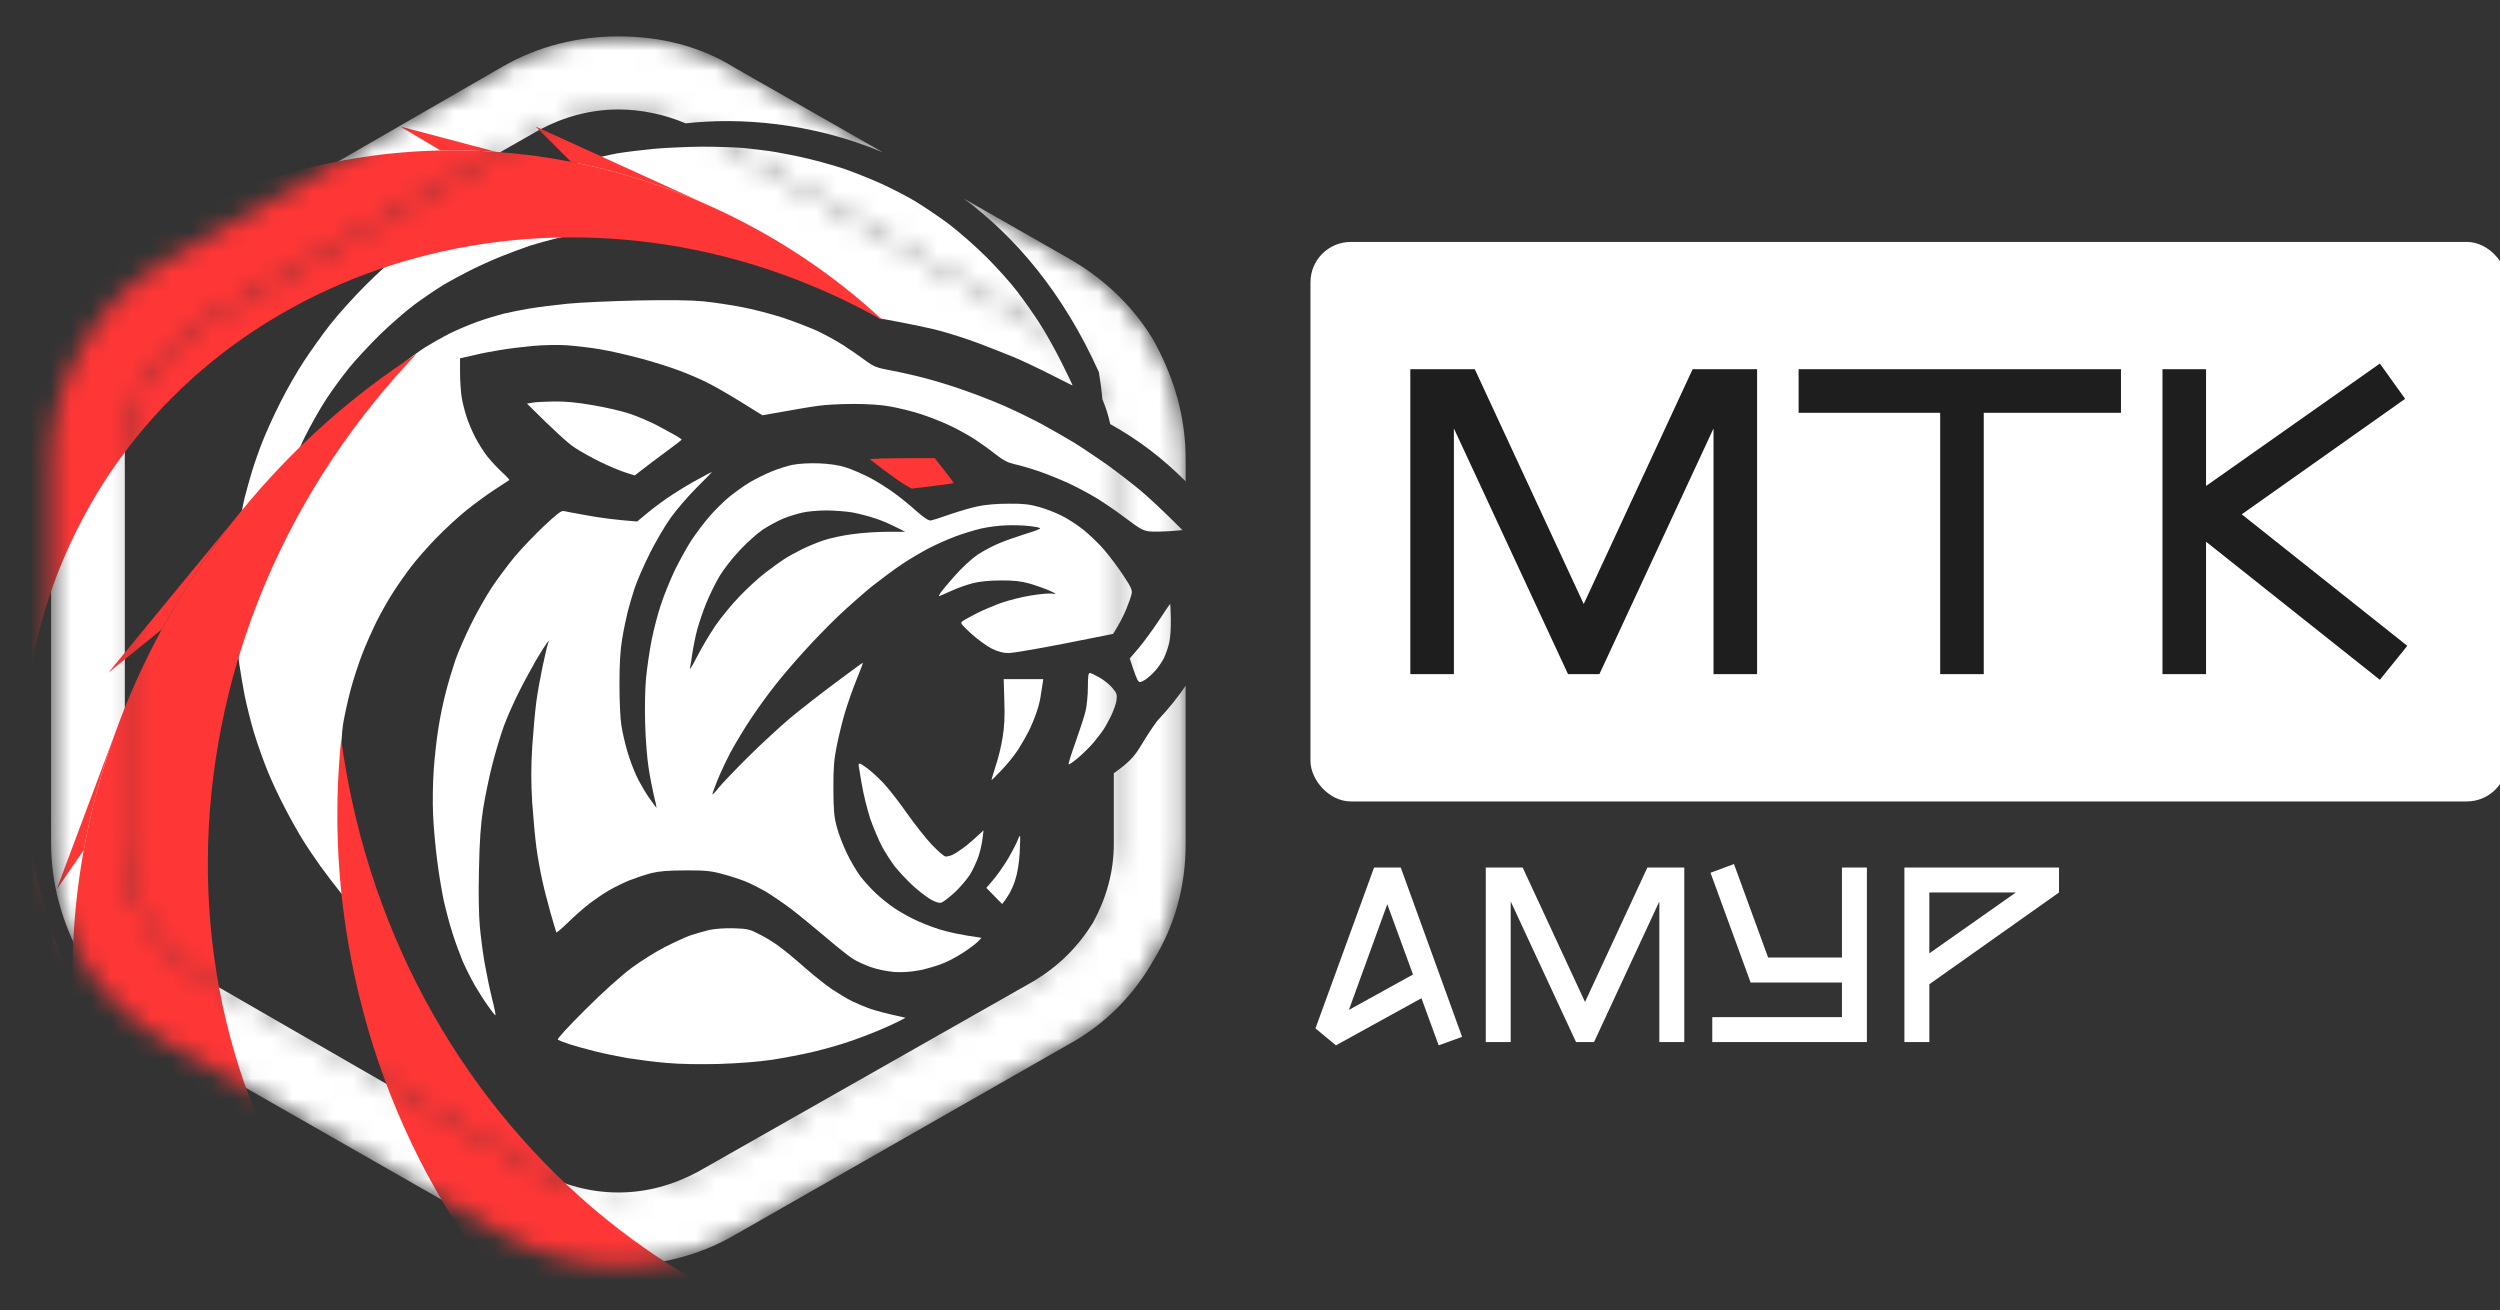
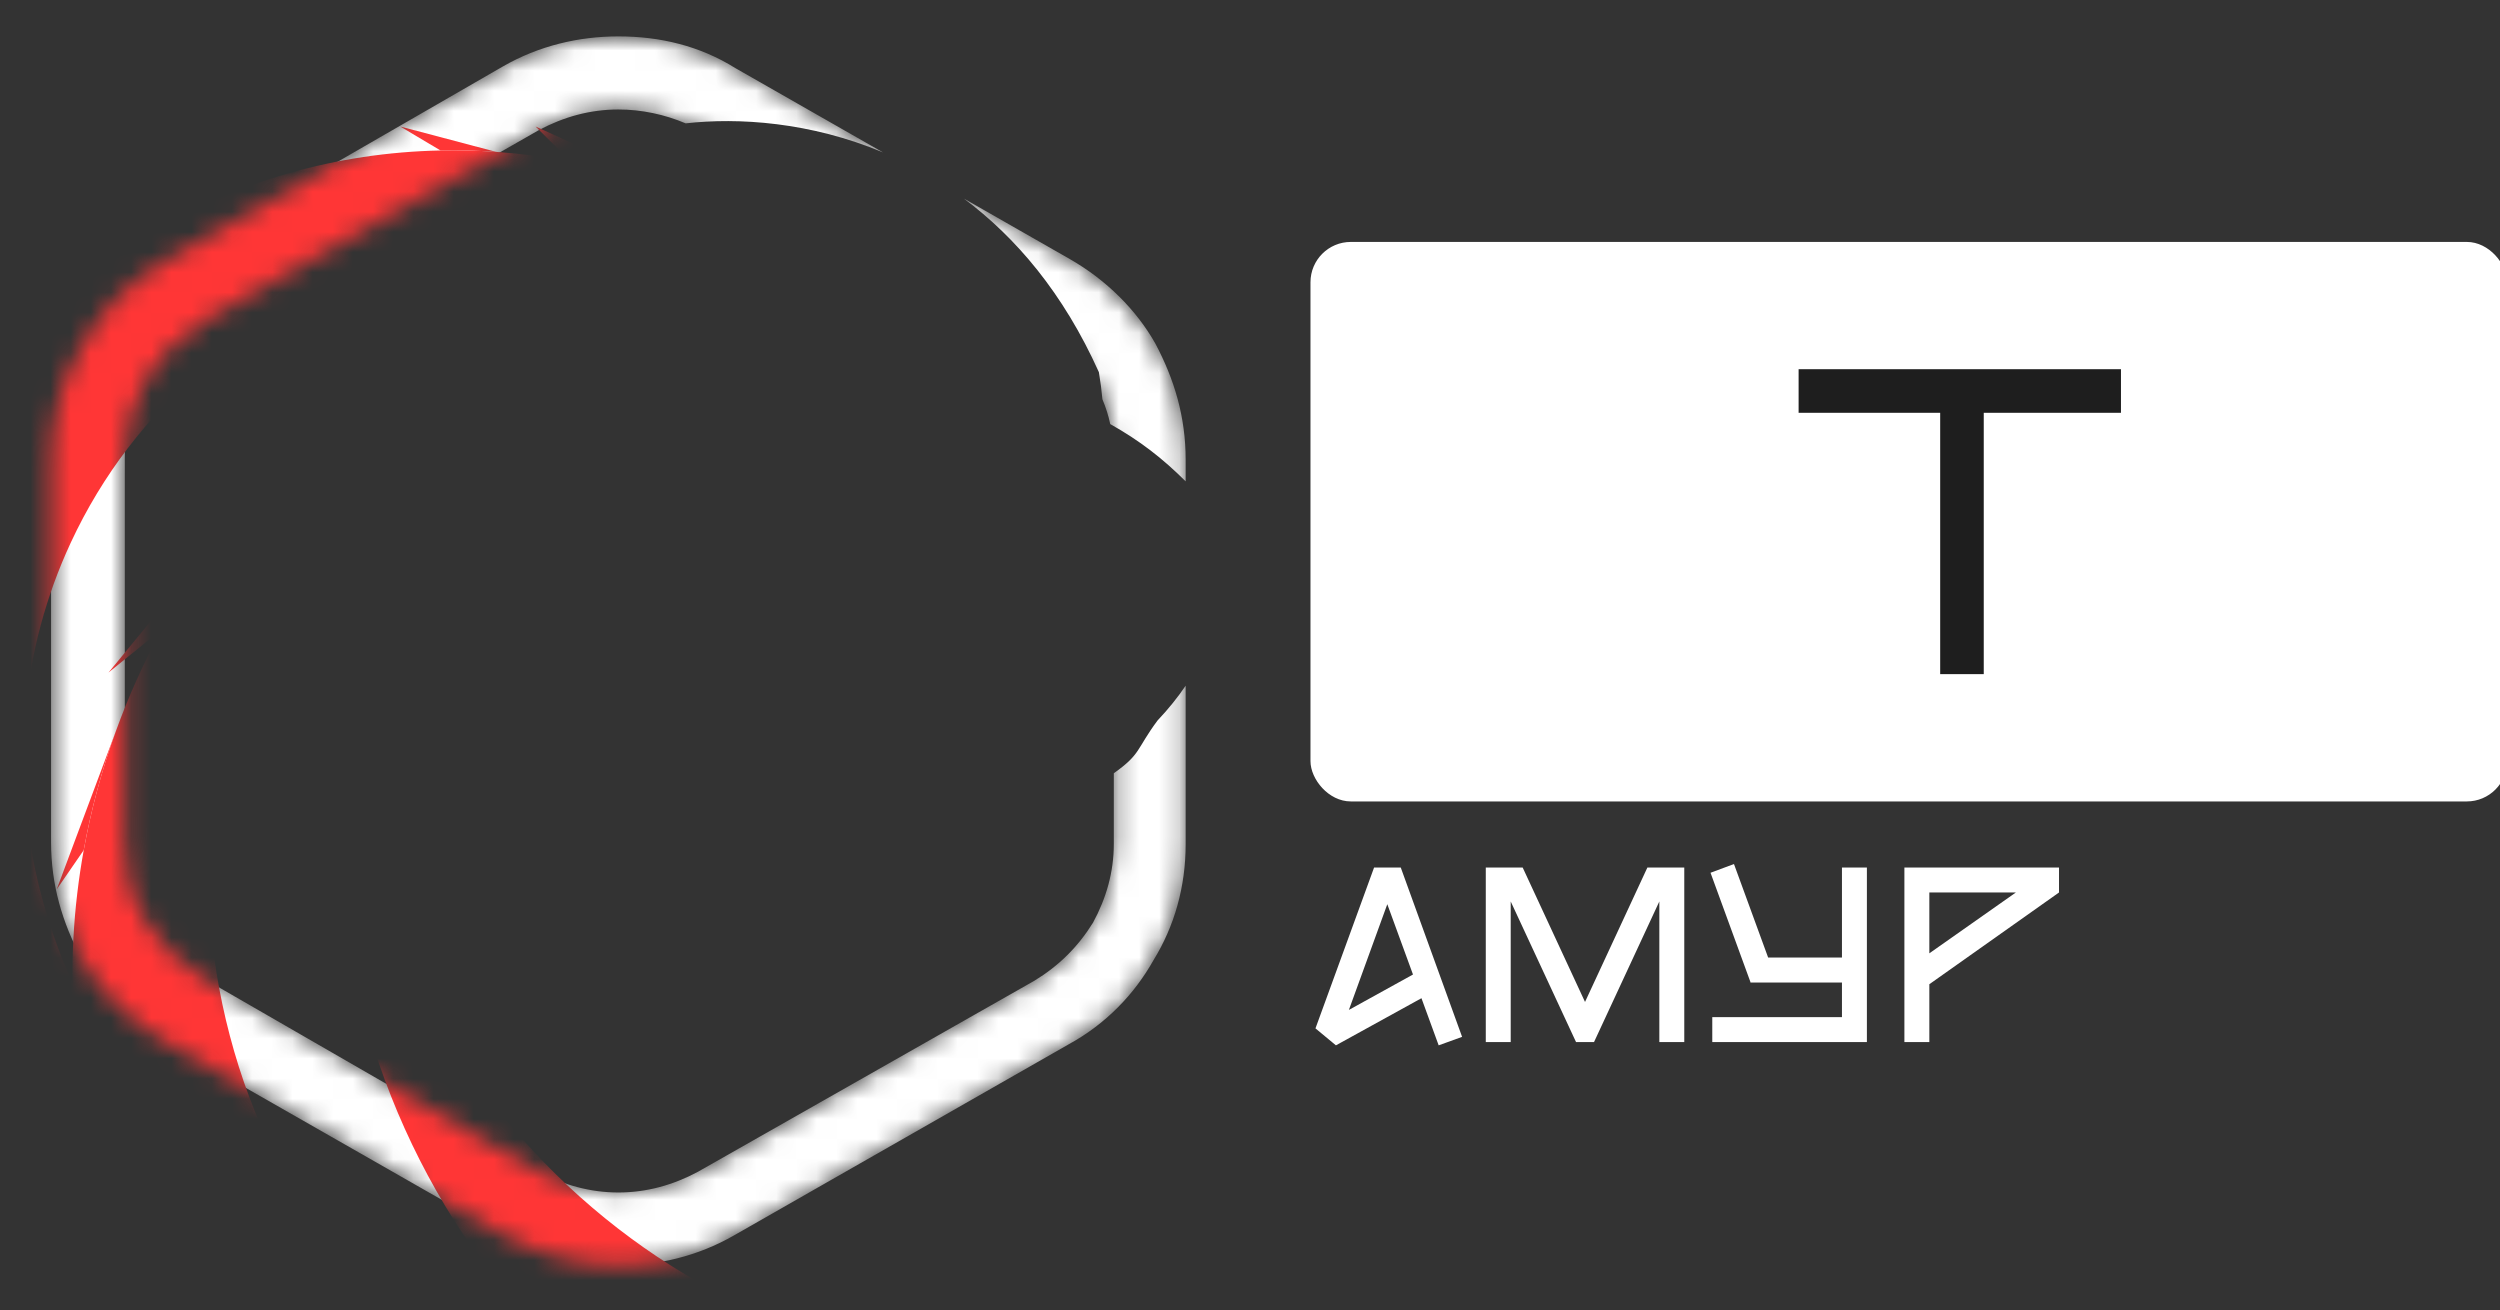
<svg xmlns="http://www.w3.org/2000/svg" width="124" height="65" viewBox="0 0 124 65" fill="none">
  <rect x="0" y="0" width="124" height="65" fill="#333333" stroke="none" />
  <g clip-path="url(#clip0_25_21014)">
    <path d="M71.358 51.849L70.504 49.511L66.262 51.849L65.247 51.008L68.154 43.03H69.478L72.52 51.428L71.358 51.849ZM70.084 48.336L68.81 44.848L66.905 50.092L70.084 48.336ZM78.172 51.688L74.931 44.712V51.688H73.695V43.03H75.525L78.617 49.697L81.71 43.03H83.54V51.688H82.303V44.712L79.063 51.688H78.172ZM92.598 43.03V51.688H84.929V50.451H91.361V48.732H86.821V48.707L84.842 43.289L86.005 42.856L87.7 47.495H91.361V43.03H92.598ZM102.127 43.03V44.267L95.695 48.818V51.688H94.458V43.03H102.127ZM99.987 44.267H95.695V47.285L99.987 44.267Z" fill="white" />
    <rect x="65" y="12" width="59.355" height="27.751" rx="2" fill="white" />
-     <path d="M119.294 19.782L111.19 25.51L119.402 32.033L118.041 33.719L109.42 26.869V33.438H107.259V18.313H109.42V24.104L118.041 18.032L119.294 19.782Z" fill="#1E1E1E" />
-     <path d="M78.552 29.959L83.954 18.313H87.152V33.438H84.991V21.251L79.33 33.438H77.774L72.113 21.251V33.438H69.952V18.313H73.15L78.552 29.959Z" fill="#1E1E1E" />
    <path d="M105.2 20.474H98.394V33.438H96.233V20.474H89.211V18.313H105.2V20.474Z" fill="#1E1E1E" />
    <mask id="mask0_25_21014" style="mask-type:alpha" maskUnits="userSpaceOnUse" x="2" y="1" width="57" height="62">
      <path d="M30.671 5.429C32.078 5.429 33.485 5.801 34.704 6.452L51.306 16.024C52.525 16.767 53.463 17.697 54.214 18.905C54.964 20.113 55.245 21.414 55.245 22.808V41.86C55.245 43.254 54.87 44.556 54.214 45.764C53.463 46.972 52.525 47.901 51.306 48.645L34.611 58.124C33.391 58.775 32.078 59.147 30.671 59.147C29.264 59.147 27.951 58.775 26.732 58.124L10.13 48.552C8.911 47.808 7.973 46.879 7.223 45.671C6.472 44.463 6.191 43.161 6.191 41.767V22.715C6.191 21.321 6.566 20.02 7.223 18.812C7.973 17.604 8.911 16.675 10.13 15.931L26.732 6.452C27.951 5.801 29.264 5.429 30.671 5.429ZM30.671 1.805C28.701 1.805 26.732 2.269 24.95 3.292L8.348 12.864C6.472 13.886 5.065 15.373 4.127 17.046C3.096 18.719 2.533 20.671 2.533 22.715L2.533 41.767C2.533 43.905 3.096 45.764 4.034 47.529C4.972 49.202 6.472 50.689 8.254 51.712L24.856 61.191C26.732 62.213 28.701 62.771 30.671 62.771C32.641 62.771 34.611 62.306 36.393 61.284L52.994 51.804C54.87 50.782 56.277 49.295 57.215 47.622C58.247 45.95 58.809 43.998 58.809 41.86V22.808C58.809 20.671 58.247 18.812 57.309 17.046C56.371 15.373 54.87 13.886 53.088 12.864L36.486 3.385C34.704 2.269 32.735 1.805 30.671 1.805Z" fill="white" />
-       <path d="M30.671 5.429C32.078 5.429 33.485 5.801 34.704 6.452L51.306 16.024C52.525 16.767 53.463 17.697 54.214 18.905C54.964 20.113 55.245 21.414 55.245 22.808V41.86C55.245 43.254 54.87 44.556 54.214 45.764C53.463 46.972 52.525 47.901 51.306 48.645L34.611 58.124C33.391 58.775 32.078 59.147 30.671 59.147C29.264 59.147 27.951 58.775 26.732 58.124L10.13 48.552C8.911 47.808 7.973 46.879 7.223 45.671C6.472 44.463 6.191 43.161 6.191 41.767V22.715C6.191 21.321 6.566 20.02 7.223 18.812C7.973 17.604 8.911 16.675 10.13 15.931L26.732 6.452C27.951 5.801 29.264 5.429 30.671 5.429Z" fill="white" />
    </mask>
    <g mask="url(#mask0_25_21014)">
      <path d="M30.671 1.805C32.734 1.805 34.704 2.27 36.486 3.385L43.8 7.561C40.2 6.049 36.609 5.822 34.009 6.119C32.964 5.676 31.817 5.43 30.671 5.43C29.264 5.43 27.951 5.801 26.732 6.451L10.13 15.931C8.91 16.674 7.973 17.604 7.222 18.812C6.566 20.021 6.191 21.322 6.191 22.716V41.768C6.191 43.162 6.472 44.463 7.222 45.671C7.973 46.879 8.91 47.808 10.13 48.552L26.732 58.124C27.951 58.774 29.264 59.147 30.671 59.147C32.077 59.147 33.391 58.775 34.61 58.124L51.305 48.645C52.525 47.901 53.463 46.972 54.214 45.764C54.87 44.556 55.245 43.254 55.245 41.86V38.353C56.605 37.389 56.345 37.18 57.41 35.741C57.969 35.15 58.427 34.575 58.809 34.01V41.86C58.809 43.998 58.246 45.949 57.215 47.622C56.276 49.295 54.87 50.782 52.994 51.805L36.392 61.284C34.61 62.306 32.64 62.772 30.671 62.772C28.701 62.771 26.732 62.214 24.856 61.191L8.255 51.712C6.473 50.69 4.972 49.202 4.034 47.529C3.096 45.764 2.533 43.905 2.533 41.768V22.716C2.533 20.671 3.096 18.719 4.128 17.046C5.066 15.373 6.473 13.886 8.348 12.864L24.95 3.292C26.732 2.27 28.701 1.805 30.671 1.805ZM53.088 12.864C54.87 13.887 56.37 15.373 57.308 17.046C58.246 18.812 58.809 20.671 58.809 22.809V23.875C57.654 22.727 56.54 21.862 55.068 21.034C54.978 20.615 54.85 20.206 54.68 19.806C54.644 19.398 54.587 18.951 54.505 18.461C52.738 14.529 50.374 11.761 47.811 9.851L53.088 12.864Z" fill="white" />
      <path d="M46.364 22.722L46.838 23.331C47.105 23.666 47.311 23.948 47.296 23.963C47.288 23.978 46.815 24.039 45.22 24.237L44.876 24.039C44.685 23.925 44.243 23.613 43.884 23.346C43.525 23.072 43.197 22.821 43.159 22.791C43.113 22.745 43.769 22.722 46.364 22.722Z" fill="#FF3636" />
-       <path fill-rule="evenodd" clip-rule="evenodd" d="M36.9 7.343C36.442 7.305 35.496 7.274 34.801 7.274C34.107 7.282 33.046 7.327 32.435 7.381C31.824 7.442 31 7.541 30.603 7.609C30.206 7.678 29.359 7.883 28.733 8.066C28.1 8.249 27.161 8.546 26.634 8.736C26.108 8.926 25.268 9.269 24.764 9.49C24.261 9.711 23.49 10.099 23.047 10.35C22.604 10.594 21.917 11.02 21.52 11.287C21.123 11.561 20.436 12.071 19.994 12.429C19.551 12.794 18.712 13.571 18.124 14.157C17.536 14.743 16.75 15.619 16.376 16.098C16.002 16.578 15.422 17.385 15.094 17.887C14.758 18.39 14.239 19.296 13.934 19.905C13.621 20.514 13.216 21.405 13.025 21.885C12.835 22.364 12.598 23.049 12.491 23.407C12.384 23.765 12.224 24.329 12.14 24.664C12.056 24.999 11.941 25.631 11.873 26.072C11.812 26.514 11.72 27.503 11.667 28.28C11.606 29.346 11.606 29.993 11.667 30.945C11.72 31.638 11.812 32.544 11.873 32.962C11.934 33.381 12.056 34.082 12.14 34.523C12.232 34.965 12.43 35.772 12.59 36.312C12.751 36.853 13.063 37.728 13.277 38.254C13.491 38.779 13.888 39.624 14.162 40.134C14.43 40.652 14.819 41.345 15.033 41.68C15.239 42.015 15.628 42.586 15.887 42.951C16.155 43.325 16.643 43.964 16.979 44.383C17.315 44.794 17.941 45.502 18.368 45.944L19.147 46.743C18.467 45.388 18.124 44.626 17.948 44.177C17.773 43.72 17.529 42.967 17.399 42.502C17.277 42.03 17.116 41.315 17.04 40.919C16.941 40.355 16.91 39.784 16.91 38.368C16.91 36.975 16.941 36.358 17.04 35.779C17.116 35.361 17.277 34.637 17.399 34.181C17.521 33.724 17.773 32.947 17.956 32.468C18.139 31.988 18.475 31.234 18.696 30.793C18.918 30.351 19.284 29.704 19.521 29.346C19.75 28.988 20.146 28.425 20.406 28.09C20.658 27.755 21.215 27.123 21.635 26.689C22.055 26.255 22.742 25.623 23.161 25.288C23.581 24.953 24.215 24.488 24.573 24.26C24.901 24.052 25.183 23.862 25.248 23.819L25.248 23.819L25.248 23.819L25.26 23.811C25.283 23.796 25.123 23.621 24.902 23.423C24.688 23.225 24.36 22.874 24.177 22.646C23.993 22.418 23.726 21.991 23.573 21.694C23.421 21.397 23.222 20.941 23.139 20.666C23.047 20.392 22.94 19.951 22.894 19.677C22.856 19.403 22.818 18.862 22.818 18.481V17.773C23.081 17.718 23.315 17.663 23.515 17.616L23.515 17.616L23.516 17.616C23.565 17.605 23.612 17.593 23.657 17.583C23.887 17.522 24.405 17.431 24.802 17.362C25.199 17.294 25.94 17.202 26.443 17.157C26.955 17.111 27.703 17.096 28.123 17.126C28.542 17.157 29.283 17.24 29.764 17.324C30.244 17.4 31.153 17.613 31.786 17.781C32.412 17.948 33.275 18.223 33.694 18.382C34.114 18.535 34.748 18.809 35.106 18.991C35.465 19.167 36.221 19.608 36.786 19.958L37.816 20.598C39.472 20.301 40.243 20.172 40.602 20.126C40.961 20.073 41.747 20.035 42.357 20.035C43.044 20.035 43.731 20.08 44.166 20.164C44.556 20.233 45.212 20.392 45.617 20.522C46.029 20.651 46.67 20.902 47.051 21.078C47.433 21.253 47.998 21.565 48.311 21.763C48.624 21.968 49.105 22.311 49.379 22.532C49.769 22.836 49.975 22.943 50.334 23.027C50.585 23.08 51.135 23.24 51.555 23.384C51.974 23.529 52.623 23.796 53.005 23.971C53.386 24.146 53.982 24.466 54.341 24.679C54.699 24.892 55.371 25.349 55.829 25.699C56.569 26.255 56.714 26.331 57.05 26.361C57.256 26.377 57.707 26.369 58.042 26.346L58.653 26.293C57.584 25.227 56.943 24.641 56.531 24.298C56.119 23.956 55.379 23.384 54.89 23.034C54.394 22.692 53.692 22.212 53.31 21.976C52.929 21.748 52.226 21.337 51.745 21.078C51.265 20.811 50.395 20.392 49.815 20.134C49.242 19.882 48.311 19.524 47.754 19.334C47.204 19.136 46.364 18.885 45.907 18.763C45.449 18.641 44.685 18.466 44.227 18.382C43.456 18.238 43.35 18.192 42.892 17.857C42.617 17.651 42.136 17.324 41.823 17.119C41.51 16.921 40.945 16.608 40.564 16.426C40.182 16.251 39.411 15.954 38.846 15.763C38.282 15.581 37.366 15.337 36.824 15.238C36.282 15.131 35.419 15.002 34.916 14.949C34.282 14.888 33.267 14.873 31.634 14.903C30.328 14.934 28.771 15.002 28.161 15.063C27.55 15.124 26.711 15.23 26.291 15.299C25.871 15.367 25.268 15.489 24.955 15.565C24.642 15.649 24.07 15.817 23.696 15.954C23.322 16.083 22.696 16.35 22.322 16.532C21.948 16.723 21.398 17.035 21.101 17.218C20.803 17.408 20.253 17.811 19.879 18.116C19.505 18.421 18.902 18.976 18.544 19.342C18.185 19.715 17.605 20.385 17.246 20.819C16.887 21.26 16.353 21.976 16.063 22.418C15.765 22.859 15.315 23.575 15.071 24.017C14.827 24.458 14.453 25.189 14.246 25.653C14.04 26.118 13.773 26.78 13.651 27.138C13.529 27.496 13.43 27.717 13.43 27.633C13.43 27.549 13.483 27.123 13.552 26.681C13.613 26.24 13.758 25.524 13.865 25.082C13.972 24.641 14.178 23.94 14.323 23.522C14.468 23.103 14.819 22.281 15.109 21.694C15.399 21.108 15.872 20.271 16.162 19.829C16.445 19.387 16.964 18.687 17.299 18.268C17.635 17.849 18.338 17.096 18.857 16.586C19.376 16.083 20.146 15.413 20.566 15.101C20.986 14.789 21.62 14.362 21.978 14.142C22.337 13.928 22.955 13.594 23.352 13.396C23.749 13.198 24.436 12.885 24.879 12.71C25.321 12.535 25.955 12.299 26.291 12.185C26.627 12.078 27.26 11.903 27.703 11.797C28.145 11.698 28.863 11.553 29.306 11.492C29.748 11.424 30.794 11.348 31.634 11.325C32.55 11.302 33.511 11.317 34.038 11.37C34.519 11.416 35.228 11.507 35.602 11.568C35.977 11.637 36.618 11.766 37.015 11.873C37.411 11.972 38.045 12.162 38.427 12.291C38.808 12.429 39.457 12.695 39.877 12.893C40.297 13.099 40.7 13.482 41.082 13.748C41.456 14.015 42.305 14.636 42.748 15.063L43.617 15.786C45.273 16.091 46.151 16.281 46.632 16.41C47.112 16.54 47.975 16.814 48.54 17.027C49.105 17.24 49.929 17.568 50.372 17.75C50.814 17.941 51.616 18.322 52.165 18.603L52.339 18.691L52.339 18.691C52.803 18.926 53.175 19.114 53.196 19.121C53.219 19.128 52.974 18.618 52.654 17.979C52.333 17.339 51.845 16.464 51.555 16.022C51.272 15.581 50.776 14.88 50.456 14.461C50.143 14.043 49.448 13.274 48.922 12.748C48.395 12.223 47.555 11.485 47.051 11.104C46.548 10.731 45.792 10.221 45.372 9.969C44.953 9.718 44.182 9.322 43.655 9.086C43.128 8.85 42.319 8.53 41.861 8.371C41.403 8.218 40.609 7.997 40.106 7.876C39.602 7.754 38.862 7.609 38.465 7.541C38.068 7.472 37.358 7.388 36.9 7.343ZM29.397 20.096C28.649 19.966 28.061 19.905 27.489 19.913C27.039 19.92 26.55 19.943 26.405 19.974L26.138 20.019C27.558 21.436 28.206 22.006 28.504 22.204C28.802 22.395 29.367 22.715 29.764 22.905C30.16 23.103 30.71 23.331 30.985 23.423L31.481 23.582C32.145 23.065 32.664 22.677 33.069 22.38C33.473 22.083 33.801 21.831 33.809 21.808C33.809 21.786 33.694 21.709 33.557 21.626C33.479 21.58 33.292 21.479 33.074 21.36C32.931 21.282 32.774 21.197 32.626 21.116C32.252 20.918 31.611 20.644 31.214 20.514C30.817 20.385 30 20.194 29.397 20.096ZM58.073 30.701C58.065 30.29 58.05 29.955 58.042 29.955C58.027 29.955 57.76 30.343 57.455 30.815C57.142 31.28 56.699 31.889 56.462 32.163L56.035 32.658C56.287 33.442 56.401 33.716 56.455 33.777C56.531 33.861 56.592 33.846 56.798 33.716C56.936 33.625 57.165 33.427 57.294 33.275C57.432 33.122 57.63 32.841 57.73 32.643C57.829 32.437 57.951 32.087 57.997 31.858C58.05 31.63 58.081 31.105 58.073 30.701ZM54.531 33.602C54.318 33.48 54.104 33.381 54.051 33.381C53.982 33.381 53.959 33.572 53.959 34.089C53.959 34.47 53.906 35.003 53.844 35.269C53.783 35.528 53.554 36.221 53.348 36.807C53.135 37.394 52.982 37.888 53.005 37.911C53.028 37.934 53.242 37.782 53.478 37.584C53.722 37.378 54.058 37.043 54.234 36.838C54.402 36.632 54.615 36.358 54.699 36.236C54.791 36.114 54.967 35.795 55.096 35.536C55.226 35.269 55.356 34.911 55.379 34.736C55.417 34.447 55.394 34.379 55.165 34.112C55.028 33.945 54.737 33.716 54.531 33.602ZM51.745 33.686H49.784L49.815 34.775C49.845 35.536 49.815 36.069 49.73 36.579C49.669 36.975 49.517 37.607 49.387 37.987C49.265 38.368 49.173 38.68 49.181 38.696C49.181 38.703 49.41 38.482 49.677 38.201C49.952 37.911 50.318 37.462 50.494 37.188C50.669 36.914 50.906 36.503 51.02 36.274C51.135 36.046 51.31 35.635 51.402 35.361C51.501 35.087 51.6 34.698 51.623 34.485C51.628 34.453 51.633 34.419 51.638 34.384L51.638 34.383C51.666 34.199 51.696 33.995 51.715 33.899L51.745 33.686ZM43.044 38.132C42.861 37.987 42.678 37.873 42.647 37.873C42.617 37.873 42.586 37.904 42.586 37.949C42.586 37.978 42.63 38.233 42.688 38.57L42.688 38.572C42.698 38.63 42.708 38.69 42.719 38.752L42.729 38.812C42.735 38.847 42.741 38.881 42.747 38.916C42.831 39.411 43.021 40.172 43.166 40.614C43.319 41.048 43.579 41.665 43.746 41.984C43.914 42.297 44.205 42.738 44.38 42.974C44.563 43.203 44.945 43.614 45.235 43.888C45.517 44.154 45.929 44.474 46.136 44.596C46.39 44.743 46.576 44.801 46.693 44.771C46.784 44.741 47.09 44.505 47.372 44.246C47.647 43.987 47.983 43.583 48.128 43.355C48.265 43.119 48.448 42.723 48.532 42.479C48.616 42.228 48.708 41.832 48.731 41.604L48.784 41.185C48.273 41.665 47.983 41.908 47.815 42.03C47.647 42.16 47.403 42.319 47.265 42.388C47.128 42.457 46.96 42.495 46.883 42.479C46.807 42.464 46.51 42.198 46.212 41.893C45.922 41.581 45.372 40.888 44.991 40.348C44.617 39.807 44.098 39.145 43.846 38.871C43.594 38.604 43.235 38.269 43.044 38.132ZM50.578 42.289C50.601 41.825 50.608 41.452 50.593 41.452C50.57 41.452 50.501 41.596 50.433 41.771C50.356 41.947 50.135 42.373 49.929 42.708C49.723 43.035 49.41 43.477 49.234 43.675L48.922 44.04L49.708 44.84C50.044 44.421 50.227 44.04 50.334 43.713C50.471 43.302 50.54 42.868 50.578 42.289ZM37.663 46.34C37.182 46.088 37.068 46.065 36.404 46.043C35.969 46.027 35.488 46.065 35.183 46.126C34.916 46.187 34.481 46.317 34.229 46.4C33.977 46.492 33.412 46.751 32.969 46.979C32.534 47.2 31.794 47.664 31.328 48.007C30.817 48.388 29.931 49.179 29.038 50.07C28.168 50.938 27.619 51.532 27.665 51.57C27.71 51.6 27.97 51.7 28.237 51.791C28.512 51.882 29.077 52.034 29.497 52.141C29.916 52.248 30.657 52.4 31.137 52.484C31.626 52.56 32.481 52.674 33.046 52.72C33.687 52.781 34.679 52.796 35.641 52.773C36.625 52.742 37.61 52.666 38.274 52.567C38.862 52.476 39.793 52.301 40.335 52.172C40.884 52.042 41.655 51.821 42.052 51.684C42.457 51.555 43.09 51.311 43.464 51.159C43.846 50.999 44.327 50.786 44.533 50.679L44.914 50.481C43.968 50.276 43.472 50.139 43.197 50.047C42.93 49.956 42.495 49.773 42.243 49.651C41.991 49.522 41.548 49.255 41.251 49.057C40.961 48.86 40.358 48.38 39.915 47.992C39.48 47.603 38.907 47.131 38.656 46.949C38.404 46.758 37.961 46.484 37.663 46.34Z" fill="white" />
-       <path fill-rule="evenodd" clip-rule="evenodd" d="M40.602 22.981C41.144 23.004 41.579 23.065 41.938 23.179C42.235 23.27 42.777 23.506 43.151 23.697C43.518 23.895 44.075 24.245 44.38 24.473C44.693 24.702 45.189 25.105 45.479 25.372C45.884 25.722 46.067 25.836 46.189 25.813C46.288 25.79 46.708 25.661 47.128 25.509C47.548 25.364 48.166 25.181 48.502 25.113C48.883 25.029 49.463 24.983 50.028 24.983C50.746 24.976 51.074 25.014 51.532 25.143C51.86 25.235 52.356 25.425 52.639 25.57C52.929 25.707 53.417 26.026 53.73 26.27C54.043 26.521 54.516 26.978 54.783 27.29C55.05 27.602 55.478 28.174 55.722 28.547C56.104 29.125 56.172 29.27 56.127 29.46C56.104 29.582 55.982 29.925 55.859 30.221C55.737 30.518 55.547 30.907 55.211 31.44L52.806 31.919C51.486 32.178 50.234 32.391 50.028 32.391C49.761 32.391 49.517 32.331 49.189 32.171C48.937 32.041 48.479 31.706 48.166 31.424C47.647 30.945 47.616 30.899 47.746 30.808C47.83 30.747 48.151 30.572 48.464 30.412C48.776 30.252 49.326 30.024 49.685 29.894C50.043 29.772 50.692 29.605 51.135 29.536C51.578 29.46 52.059 29.422 52.203 29.445C52.44 29.475 52.417 29.46 52.051 29.293C51.822 29.194 51.371 29.034 51.059 28.942C50.631 28.828 50.272 28.783 49.647 28.79C49.12 28.79 48.608 28.836 48.273 28.92C47.975 28.996 47.479 29.171 47.166 29.316C46.853 29.46 46.586 29.574 46.571 29.574C46.563 29.574 46.586 29.514 46.624 29.445C46.662 29.369 46.983 28.98 47.334 28.585C47.715 28.151 48.189 27.717 48.502 27.503C48.799 27.313 49.295 27.047 49.608 26.925C49.921 26.795 50.501 26.598 50.883 26.476C51.272 26.361 51.593 26.24 51.593 26.209C51.593 26.171 51.364 26.125 51.074 26.095C50.791 26.057 50.272 26.042 49.914 26.057C49.555 26.064 48.99 26.141 48.654 26.217C48.319 26.3 47.754 26.468 47.395 26.605C47.036 26.735 46.441 27.001 46.059 27.199C45.678 27.397 45.067 27.762 44.693 28.014C44.319 28.265 43.67 28.752 43.243 29.087C42.823 29.43 42.06 30.1 41.556 30.579C41.052 31.059 40.281 31.858 39.839 32.353C39.396 32.841 38.785 33.556 38.48 33.945C38.175 34.325 37.633 35.064 37.282 35.589C36.931 36.114 36.457 36.899 36.221 37.34C35.992 37.782 35.702 38.406 35.572 38.733C35.442 39.053 35.335 39.358 35.335 39.396C35.335 39.434 35.48 39.289 35.648 39.069C35.824 38.855 36.488 38.155 37.121 37.531C37.755 36.899 38.671 36.061 39.152 35.65C39.633 35.246 40.648 34.455 41.403 33.891C42.159 33.328 42.785 32.863 42.8 32.871C42.808 32.879 42.663 33.282 42.464 33.762C42.273 34.242 42.014 34.98 41.892 35.399C41.77 35.818 41.594 36.541 41.503 36.998C41.365 37.668 41.335 38.086 41.335 39.129C41.342 40.203 41.373 40.53 41.51 41.033C41.594 41.368 41.823 41.947 42.006 42.327C42.19 42.708 42.487 43.218 42.678 43.469C42.869 43.72 43.227 44.109 43.472 44.337C43.724 44.566 44.113 44.878 44.342 45.03C44.571 45.19 44.998 45.434 45.296 45.578C45.586 45.73 46.166 45.959 46.571 46.088C46.983 46.218 47.624 46.37 48.685 46.515L48.517 46.69C48.425 46.789 48.105 47.032 47.815 47.223C47.517 47.421 47.059 47.672 46.784 47.779C46.51 47.893 45.998 48.045 45.639 48.121C45.197 48.205 44.792 48.235 44.38 48.212C44.006 48.182 43.548 48.091 43.197 47.969C42.884 47.862 42.472 47.672 42.281 47.542C42.09 47.421 41.487 46.941 40.945 46.477C40.396 46.012 39.625 45.38 39.228 45.076C38.831 44.779 38.259 44.39 37.969 44.215C37.671 44.048 37.213 43.812 36.938 43.705C36.663 43.599 36.152 43.431 35.793 43.34C35.259 43.195 34.938 43.165 34 43.172C33.168 43.172 32.71 43.21 32.321 43.302C32.023 43.378 31.527 43.545 31.214 43.667C30.901 43.797 30.435 44.025 30.183 44.177C29.931 44.322 29.519 44.604 29.267 44.794C29.016 44.984 28.542 45.395 28.222 45.708C27.894 46.027 27.611 46.271 27.596 46.248C27.581 46.225 27.443 45.761 27.291 45.22C27.138 44.68 26.947 43.926 26.871 43.545C26.787 43.165 26.665 42.479 26.604 42.023C26.543 41.566 26.451 40.568 26.398 39.815C26.337 38.779 26.337 38.102 26.398 37.036C26.451 36.259 26.543 35.246 26.604 34.79C26.665 34.333 26.81 33.541 26.917 33.039C27.023 32.536 27.138 32.041 27.176 31.935L27.176 31.934C27.211 31.843 27.228 31.797 27.221 31.793C27.214 31.789 27.183 31.825 27.123 31.896C27.062 31.98 26.817 32.353 26.596 32.734C26.375 33.115 25.985 33.83 25.734 34.333C25.482 34.835 25.146 35.589 24.993 36.008C24.841 36.427 24.581 37.287 24.421 37.911C24.261 38.543 24.054 39.533 23.963 40.119C23.841 40.911 23.787 41.688 23.757 43.127C23.726 44.337 23.749 45.411 23.802 45.982C23.848 46.484 23.955 47.291 24.039 47.771C24.123 48.251 24.283 49.035 24.398 49.499C24.52 49.971 24.596 50.359 24.573 50.359C24.55 50.359 24.39 50.161 24.222 49.918C24.047 49.682 23.749 49.21 23.551 48.875C23.36 48.54 23.085 47.992 22.94 47.657C22.803 47.322 22.574 46.705 22.444 46.286C22.306 45.867 22.116 45.136 22.009 44.664C21.91 44.2 21.757 43.286 21.681 42.654C21.597 42.015 21.505 41.01 21.482 40.424C21.452 39.83 21.467 38.833 21.513 38.178C21.558 37.531 21.665 36.587 21.749 36.084C21.826 35.581 21.994 34.775 22.123 34.295C22.245 33.815 22.459 33.115 22.589 32.734C22.719 32.353 23.062 31.569 23.352 30.983C23.635 30.397 24.116 29.559 24.405 29.118C24.703 28.676 25.215 27.991 25.543 27.595C25.879 27.199 26.527 26.521 26.985 26.087C27.627 25.486 27.855 25.311 27.97 25.349C28.047 25.37 28.52 25.456 29.054 25.552L29.054 25.552L29.055 25.552L29.191 25.577C29.779 25.684 30.565 25.79 31.603 25.867L32.153 25.41C32.458 25.159 32.992 24.763 33.351 24.534C33.71 24.298 34.29 23.948 34.648 23.758C35.007 23.56 35.305 23.407 35.312 23.407C35.328 23.407 34.984 23.758 34.549 24.192C34.122 24.618 33.542 25.296 33.259 25.691C32.977 26.087 32.504 26.894 32.214 27.481C31.924 28.067 31.603 28.805 31.496 29.118C31.389 29.43 31.237 29.963 31.145 30.298C31.061 30.633 30.931 31.249 30.863 31.668C30.771 32.201 30.725 32.879 30.725 33.914C30.725 34.82 30.764 35.635 30.825 36.008C30.878 36.343 31.008 36.906 31.115 37.264C31.214 37.622 31.412 38.147 31.55 38.444C31.679 38.741 31.962 39.228 32.168 39.533C32.382 39.837 32.557 40.074 32.565 40.066C32.572 40.051 32.511 39.769 32.427 39.434C32.351 39.099 32.229 38.482 32.168 38.063C32.099 37.645 32.023 36.685 32 35.932C31.977 35.094 31.992 34.188 32.046 33.61C32.099 33.084 32.221 32.247 32.321 31.744C32.42 31.242 32.626 30.458 32.779 29.993C32.931 29.529 33.244 28.76 33.473 28.28C33.71 27.8 34.076 27.13 34.297 26.795C34.519 26.46 34.916 25.927 35.19 25.615C35.458 25.303 35.9 24.869 36.175 24.641C36.45 24.42 36.892 24.1 37.167 23.933C37.442 23.773 37.923 23.529 38.236 23.4C38.549 23.27 39.03 23.11 39.304 23.057C39.61 22.996 40.113 22.966 40.602 22.981ZM38.846 25.722C39.121 25.615 39.549 25.478 39.8 25.425C40.052 25.364 40.587 25.318 40.983 25.318C41.38 25.318 41.968 25.364 42.281 25.417C42.594 25.478 43.121 25.608 43.441 25.722C43.769 25.828 44.227 26.026 44.899 26.377H44.014C43.518 26.377 42.731 26.43 42.258 26.498C41.793 26.559 41.151 26.696 40.846 26.803C40.548 26.902 40.045 27.108 39.747 27.26C39.442 27.412 39.053 27.625 38.885 27.739C38.717 27.846 38.304 28.143 37.969 28.402C37.633 28.653 37.053 29.194 36.671 29.59C36.289 29.985 35.763 30.633 35.488 31.029C35.221 31.424 34.816 32.102 34.587 32.544C34.366 32.985 34.198 33.259 34.221 33.153C34.244 33.046 34.297 32.704 34.343 32.391C34.389 32.079 34.496 31.546 34.587 31.211C34.679 30.876 34.877 30.29 35.03 29.917C35.183 29.544 35.473 28.942 35.679 28.592C35.893 28.234 36.343 27.656 36.709 27.275C37.068 26.894 37.579 26.438 37.854 26.255C38.129 26.08 38.572 25.836 38.846 25.722Z" fill="white" />
      <path d="M-2.387 22.604C-8.346 35.434 -2.591 50.912 10.473 58.317C1.711 50.152 -1.462 37.617 3.507 26.921C9.807 13.358 26.811 7.89 41.487 14.708C42.28 15.076 43.049 15.472 43.795 15.895C41.446 13.706 38.696 11.832 35.594 10.39C35.452 10.325 35.31 10.26 35.168 10.196C32.923 9.193 30.626 8.474 28.324 8.025C27.085 7.783 25.845 7.62 24.611 7.533C23.686 7.467 22.765 7.444 21.85 7.463C11.519 7.674 1.987 13.188 -2.387 22.604Z" fill="#FF3636" />
      <path d="M35.168 10.196L26.563 6.274L28.324 8.025C30.626 8.474 32.923 9.193 35.168 10.196Z" fill="#FF3636" />
      <path d="M24.611 7.533L19.851 6.274L21.85 7.463C22.765 7.444 23.686 7.467 24.611 7.533Z" fill="#FF3636" />
      <path d="M14.944 72.96C28.054 83.606 47.65 81.465 60.038 68.507C48.028 76.263 32.592 76.274 21.663 67.399C7.805 56.146 6.443 34.866 18.621 19.87C19.279 19.061 19.962 18.286 20.669 17.546C17.45 19.625 14.477 22.261 11.902 25.43C10.405 27.275 9.112 29.215 8.022 31.219C7.127 32.863 6.37 34.55 5.747 36.265C5.043 38.206 4.512 40.182 4.153 42.167C2.074 53.671 5.772 65.511 14.944 72.96Z" fill="#FF3636" />
      <path d="M5.747 36.265L2.809 44.119L4.153 42.167C4.512 40.182 5.043 38.206 5.747 36.265Z" fill="#FF3636" />
      <path d="M11.902 25.43L5.379 33.361L8.022 31.219C9.112 29.215 10.405 27.275 11.902 25.43Z" fill="#FF3636" />
      <path d="M56.591 75.781C73.096 72.206 83.678 55.574 81.31 37.804C79.854 52.027 70.211 64.081 56.452 67.061C39.005 70.84 21.546 58.599 17.457 39.718C17.236 38.699 17.059 37.681 16.924 36.667C16.533 40.479 16.731 44.447 17.596 48.438C21.685 67.319 39.144 79.56 56.591 75.781Z" fill="#FF3636" />
    </g>
  </g>
  <defs>
    <clipPath id="clip0_25_21014">
      <rect width="124" height="65" rx="5.804" fill="white" />
    </clipPath>
  </defs>
</svg>